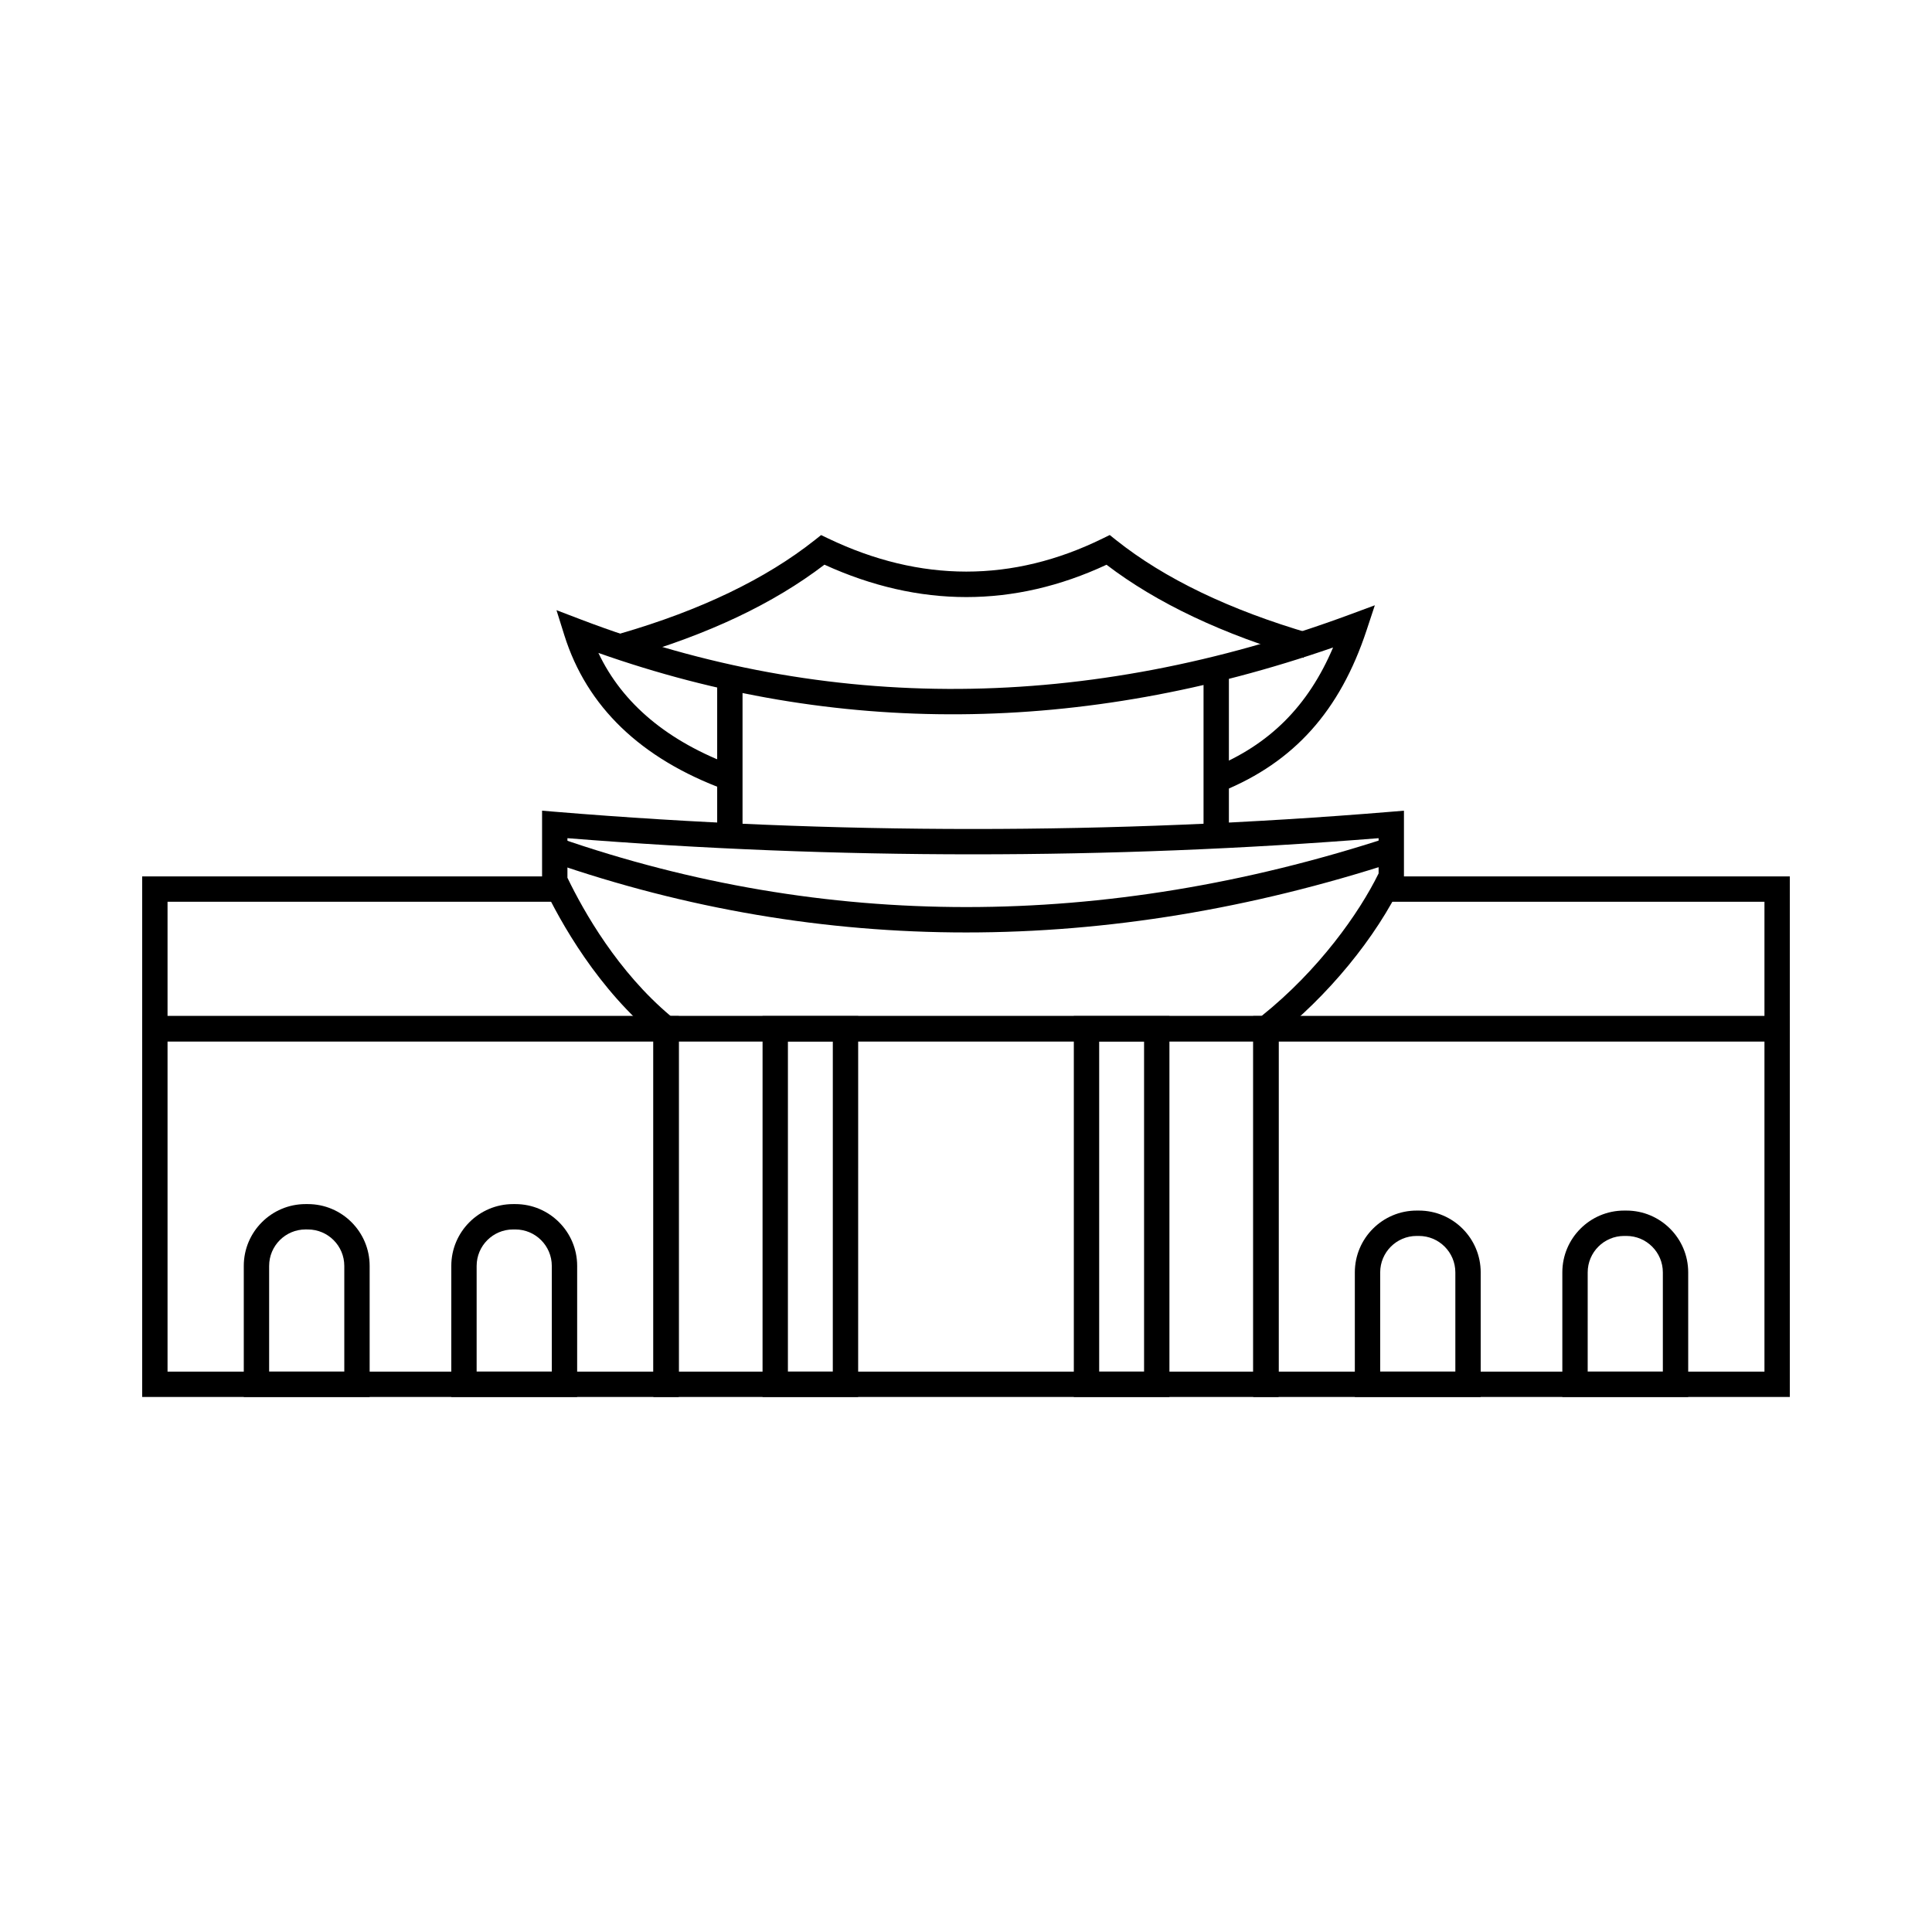
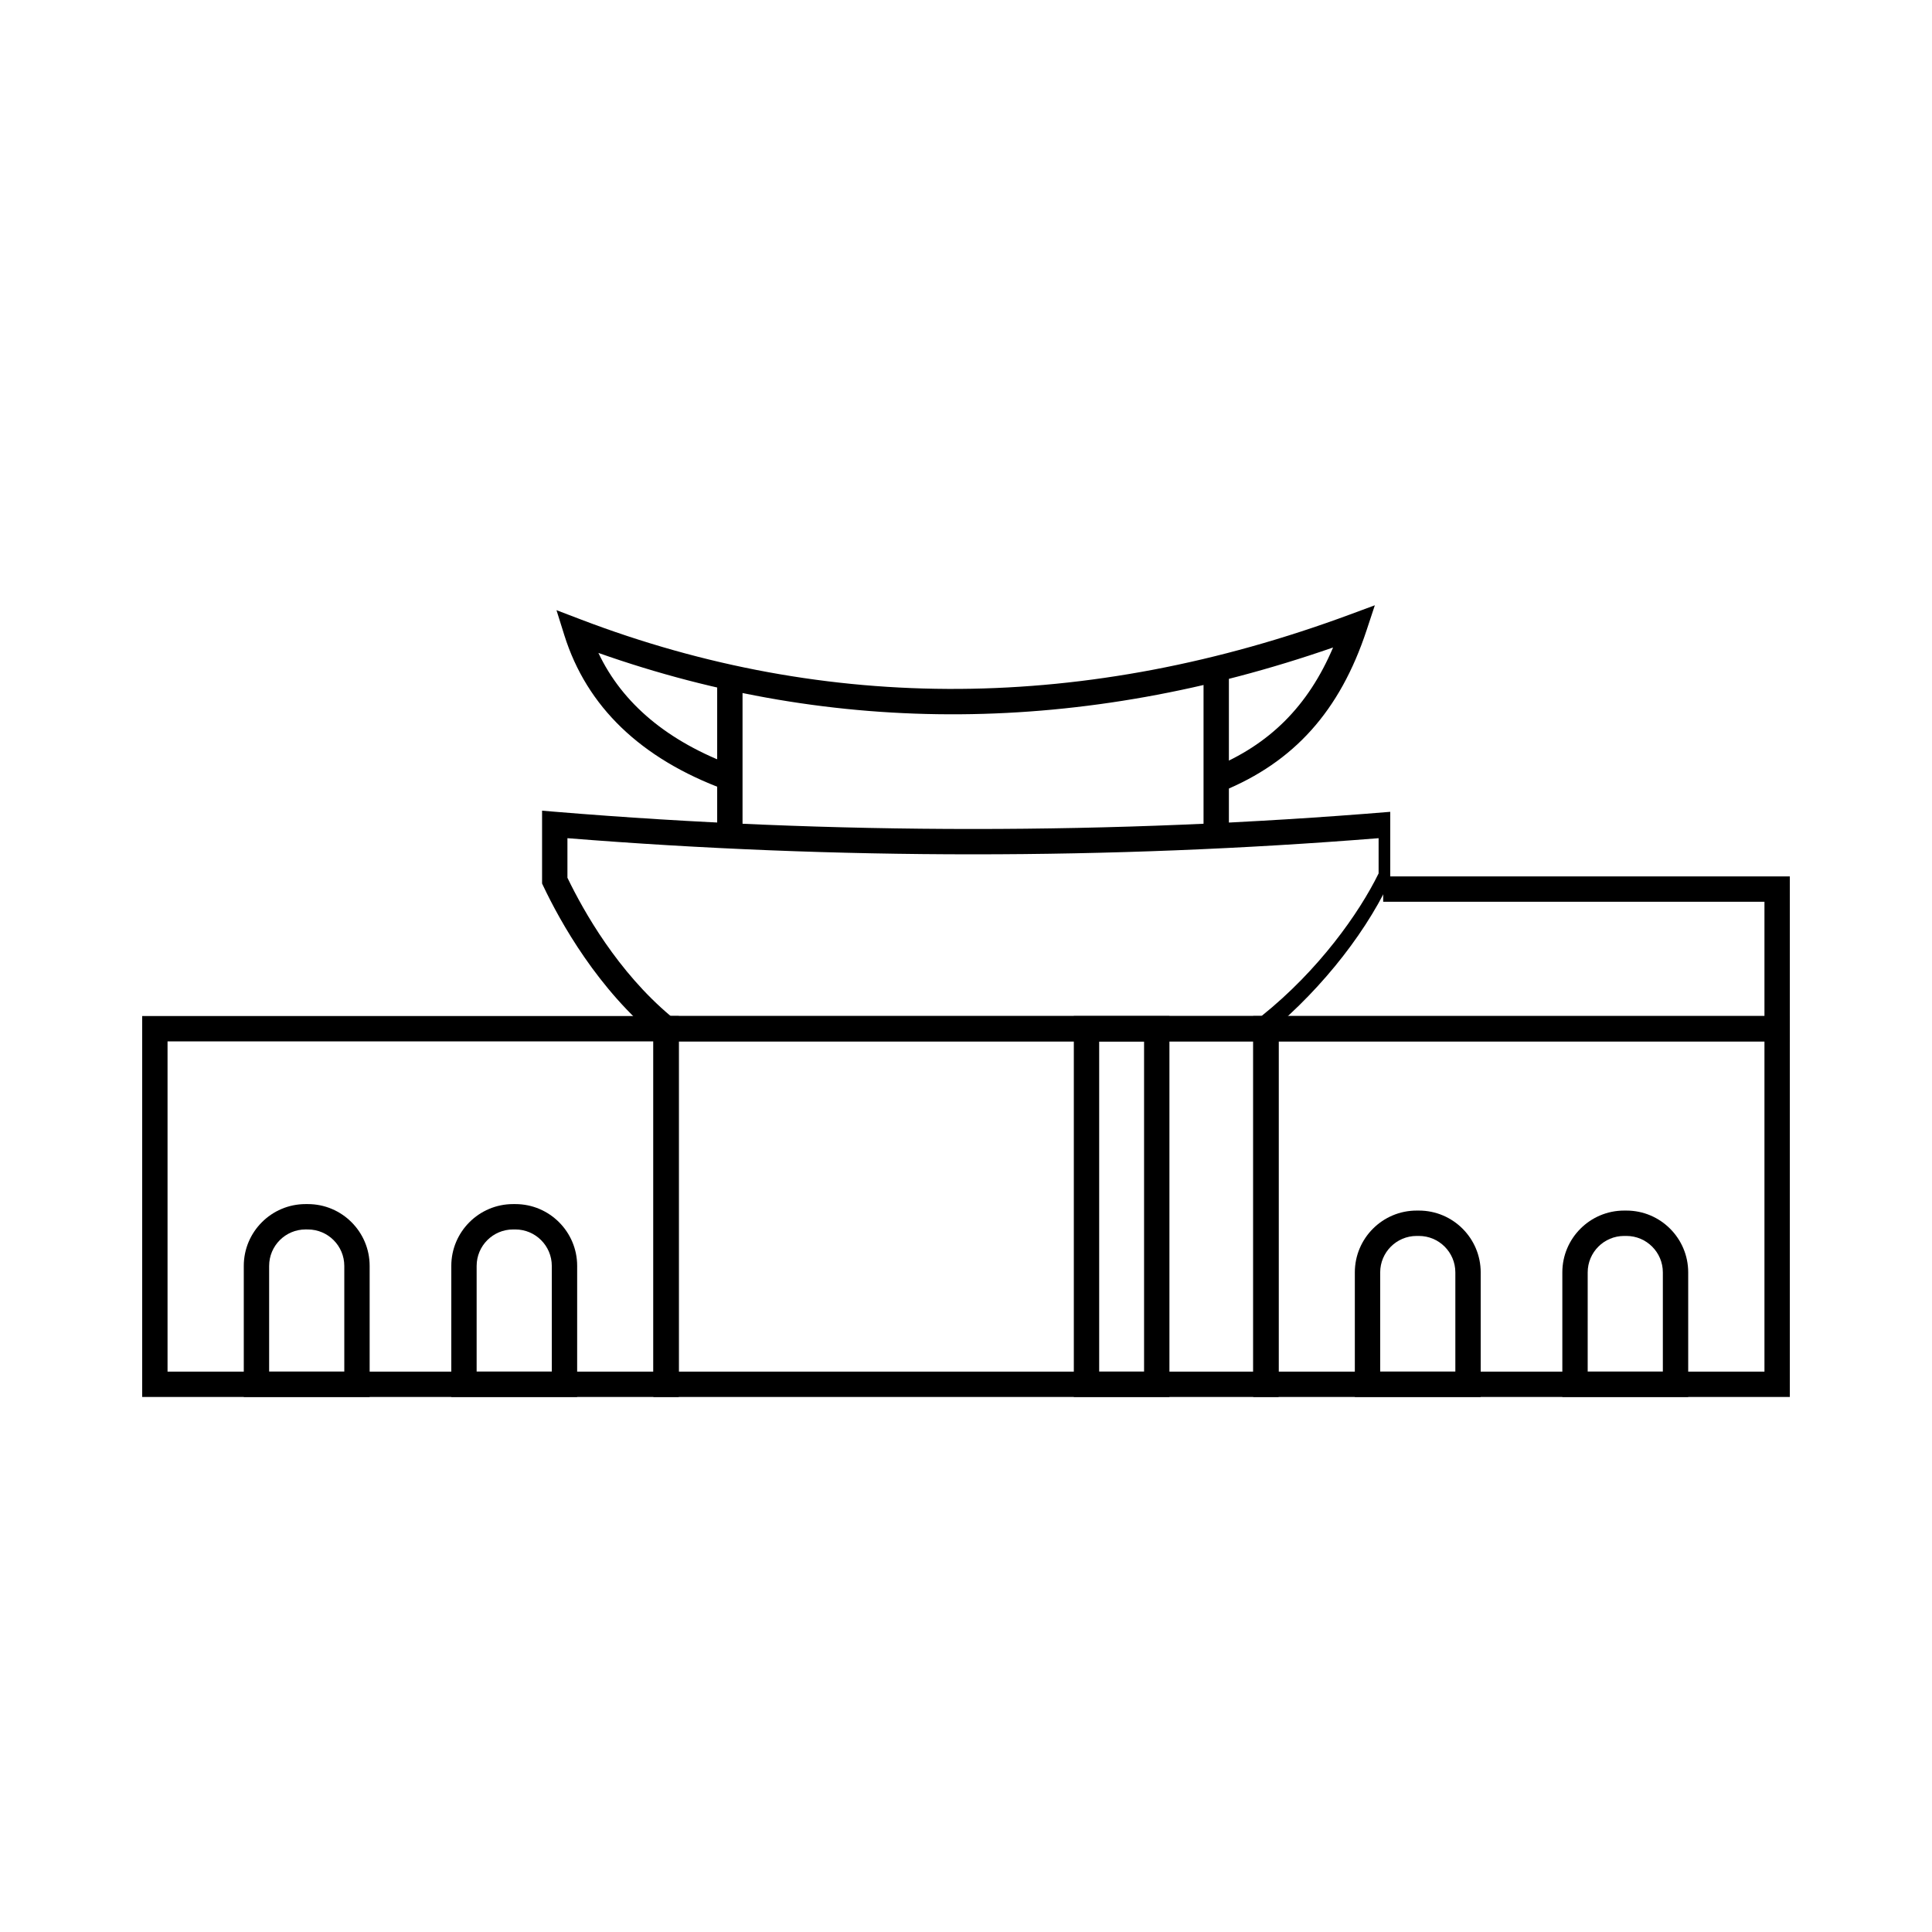
<svg xmlns="http://www.w3.org/2000/svg" fill="#000000" width="800px" height="800px" version="1.1" viewBox="144 144 512 512">
  <g>
    <path d="m618.32 514.21h-142.2v-100.95h142.2zm-135.48-6.715h128.76v-87.516h-128.76z" />
    <path d="m536.4 514.21h-33.355v-33.02c0-9.027 7.344-16.375 16.375-16.375h0.605c9.031 0 16.375 7.344 16.375 16.375zm-26.637-6.715h19.918v-26.301c0-5.324-4.332-9.656-9.656-9.656h-0.605c-5.324 0-9.656 4.332-9.656 9.656z" />
    <path d="m591.39 514.21h-33.355v-33.02c0-9.027 7.344-16.375 16.375-16.375h0.605c9.031 0 16.375 7.344 16.375 16.375zm-26.637-6.715h19.918v-26.301c0-5.324-4.332-9.656-9.656-9.656h-0.605c-5.324 0-9.656 4.332-9.656 9.656z" />
    <path d="m618.32 419.98h-136.98v-6.719h130.26v-30.285h-101.04v-6.719h107.76z" />
    <path d="m323.88 514.21h-142.2v-100.95h142.2zm-135.48-6.715h128.76v-87.516h-128.76z" />
    <path d="m296.95 514.21h-33.355l0.004-34.738c0-9.027 7.344-16.375 16.375-16.375h0.605c9.031 0 16.375 7.344 16.375 16.375zm-26.637-6.715h19.918v-28.02c0-5.324-4.332-9.656-9.656-9.656h-0.605c-5.324 0-9.656 4.332-9.656 9.656z" />
    <path d="m241.96 514.21h-33.355v-34.738c0-9.027 7.344-16.375 16.375-16.375h0.605c9.031 0 16.375 7.344 16.375 16.375zm-26.637-6.715h19.918v-28.02c0-5.324-4.332-9.656-9.656-9.656l-0.605-0.004c-5.324 0-9.656 4.332-9.656 9.656z" />
-     <path d="m318.65 419.98h-136.97v-43.723h110.43v6.719h-103.71v30.285h130.25z" />
    <path d="m482.84 514.21h-165.68v-100.95h165.68zm-158.96-6.715h152.25v-87.516h-152.25z" />
-     <path d="m371.42 514.21h-25.336l0.004-100.95h25.336zm-18.617-6.715h11.898l0.004-87.516h-11.898z" />
    <path d="m453.91 514.21h-25.336v-100.95h25.336zm-18.617-6.715h11.898v-87.516h-11.898z" />
-     <path d="m480.63 419.98h-161.31l-0.926-0.754c-15.902-12.93-25.883-30.867-30.414-40.406l-0.324-0.684v-19.297l3.633 0.301c73.375 6.066 147.77 6.066 221.14 0l3.633-0.301v18.156l-0.328 0.684c-7.047 14.797-19.832 30.344-34.188 41.582zm-158.91-6.719h156.59c15.176-12.145 25.883-27.281 31.035-37.797v-9.336c-71.344 5.703-143.62 5.703-214.97 0v10.484c4.336 8.988 13.359 24.91 27.352 36.648z" />
-     <path d="m400.1 391.11c-37.406 0-74.215-6.238-110.19-18.719l2.203-6.348c70.5 24.461 144.36 24.453 219.55-0.02l2.078 6.387c-38.285 12.469-76.262 18.699-113.64 18.699z" />
+     <path d="m480.63 419.98h-161.31l-0.926-0.754c-15.902-12.93-25.883-30.867-30.414-40.406l-0.324-0.684v-19.297l3.633 0.301c73.375 6.066 147.77 6.066 221.14 0v18.156l-0.328 0.684c-7.047 14.797-19.832 30.344-34.188 41.582zm-158.91-6.719h156.59c15.176-12.145 25.883-27.281 31.035-37.797v-9.336c-71.344 5.703-143.62 5.703-214.97 0v10.484c4.336 8.988 13.359 24.91 27.352 36.648z" />
    <path d="m334.06 322.96h6.719v42.598h-6.719z" />
    <path d="m462.95 321.67h6.719v43.848h-6.719z" />
    <path d="m467.91 353.71-2.531-6.223c15.023-6.117 25.293-16.344 31.902-31.898-66.543 23.121-131.98 23.602-194.7 1.441 6.375 13.465 18.422 23.52 35.898 29.949l-2.32 6.305c-22.332-8.215-36.672-22-42.613-40.969l-2.074-6.613 6.477 2.473c65.438 24.969 134.02 24.52 203.85-1.344l6.547-2.426-2.191 6.629c-7.062 21.367-19.219 34.926-38.25 42.676z" />
-     <path d="m310.28 318.35-1.871-6.453c21.215-6.148 38.559-14.492 51.547-24.793l1.645-1.305 1.891 0.906c24.438 11.695 48.887 11.699 72.688 0.016l1.91-0.938 1.664 1.328c12.816 10.219 30.16 18.559 51.547 24.789l-1.875 6.445c-21.328-6.211-38.871-14.512-52.188-24.684-24.527 11.43-49.652 11.426-74.75-0.016-13.613 10.383-30.715 18.473-52.207 24.703z" />
  </g>
</svg>